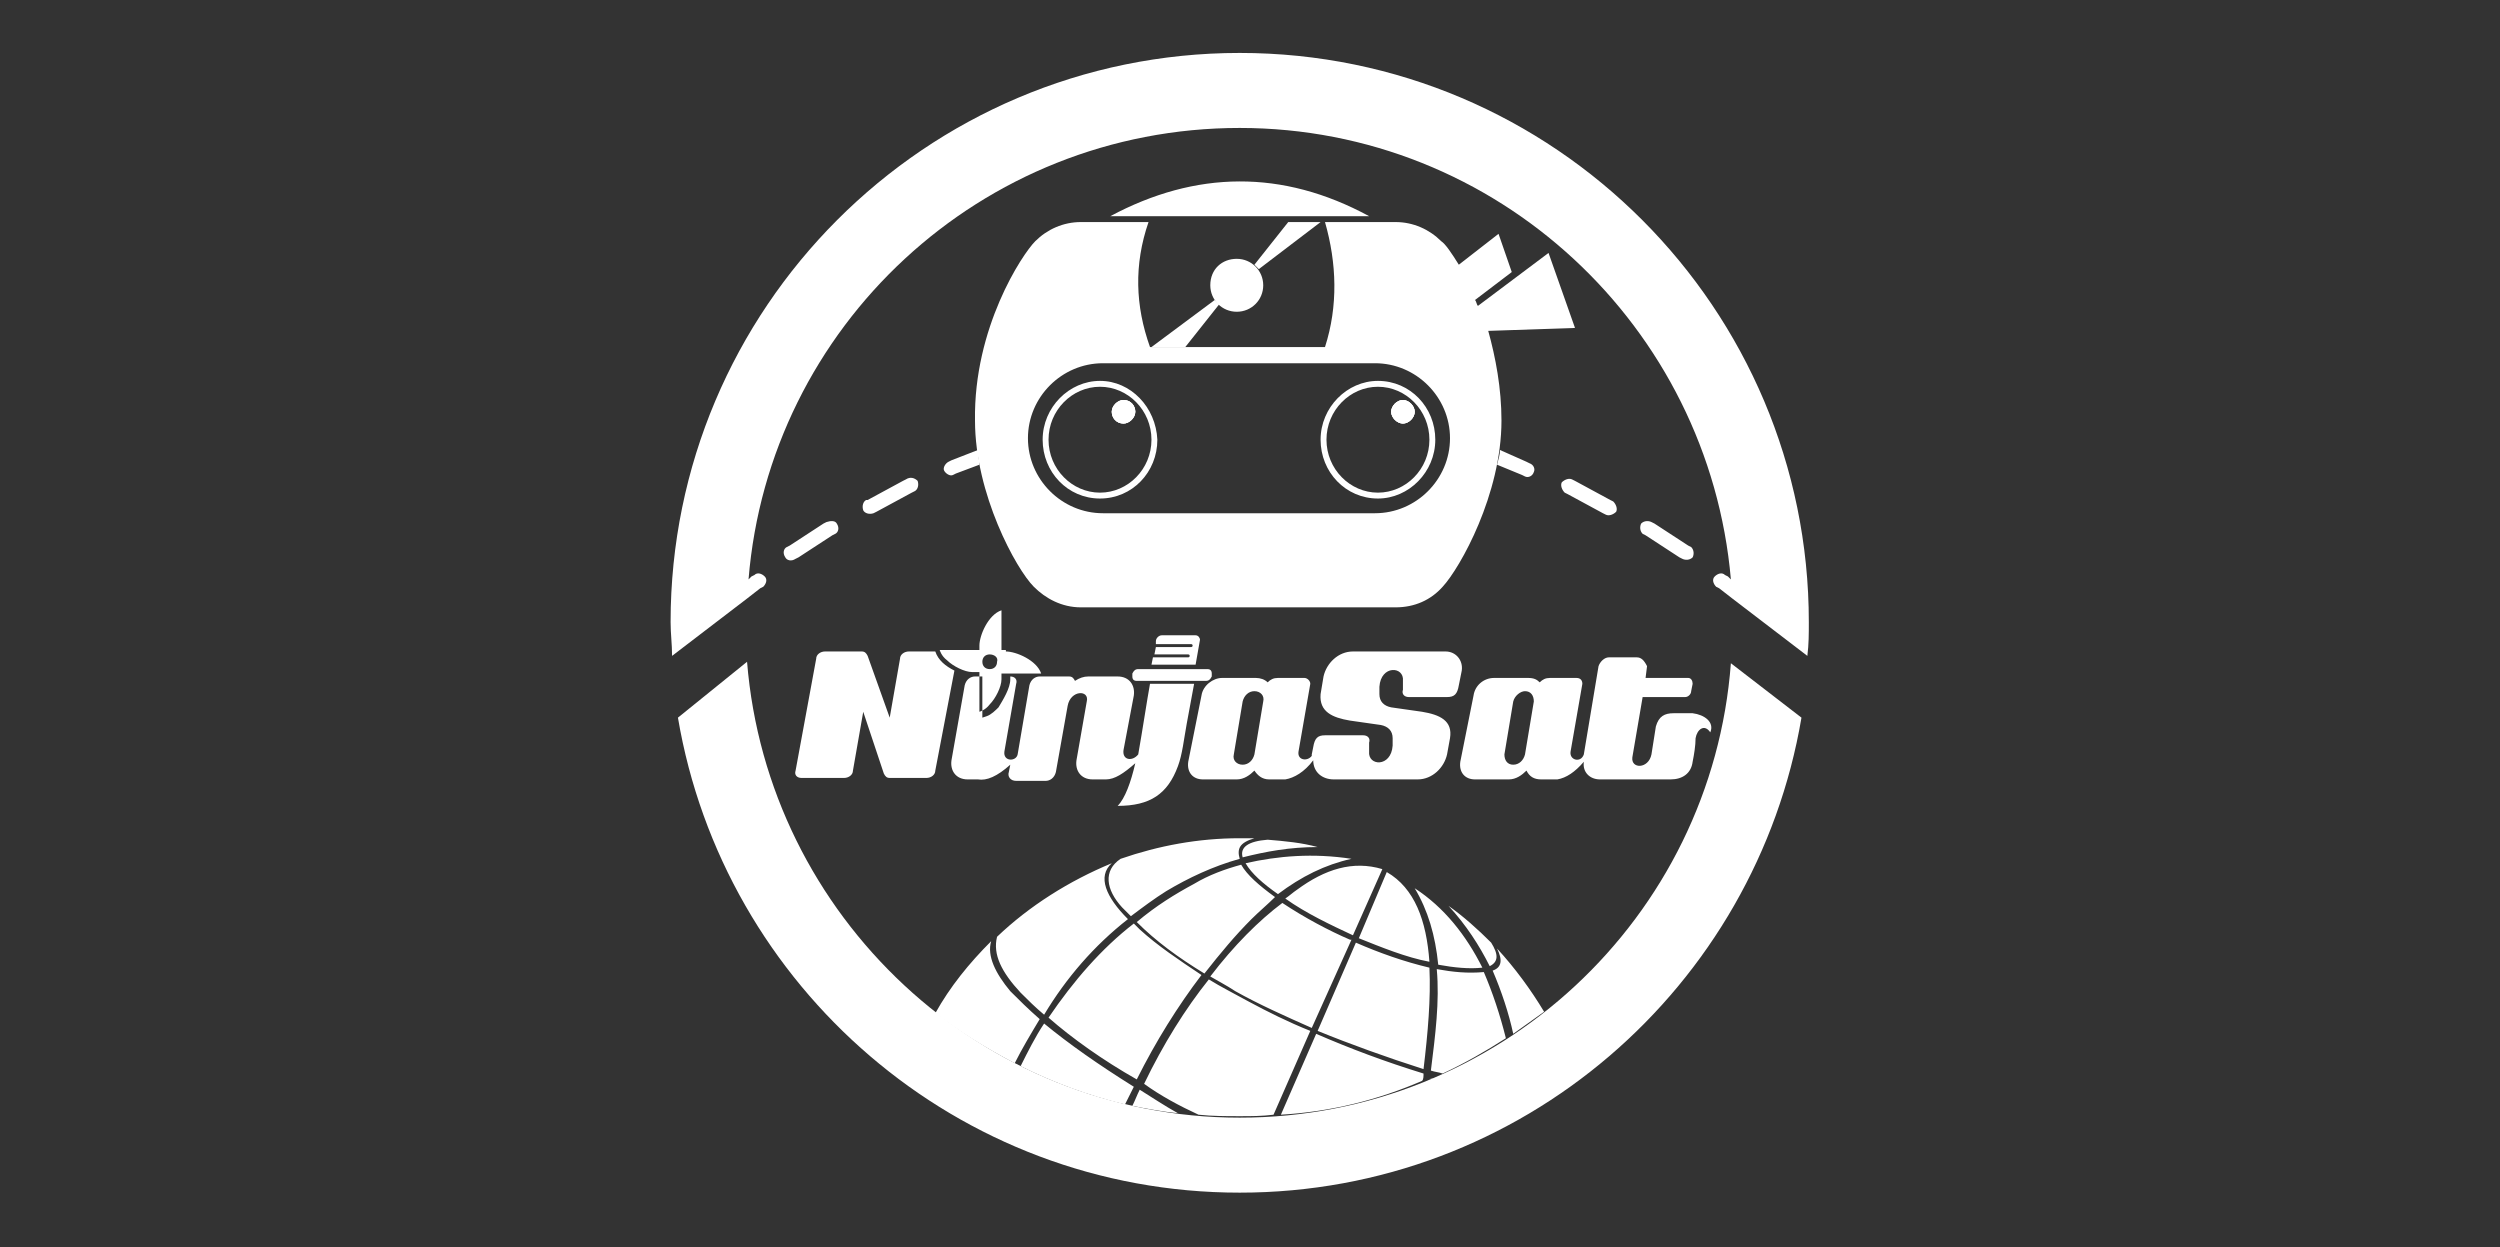
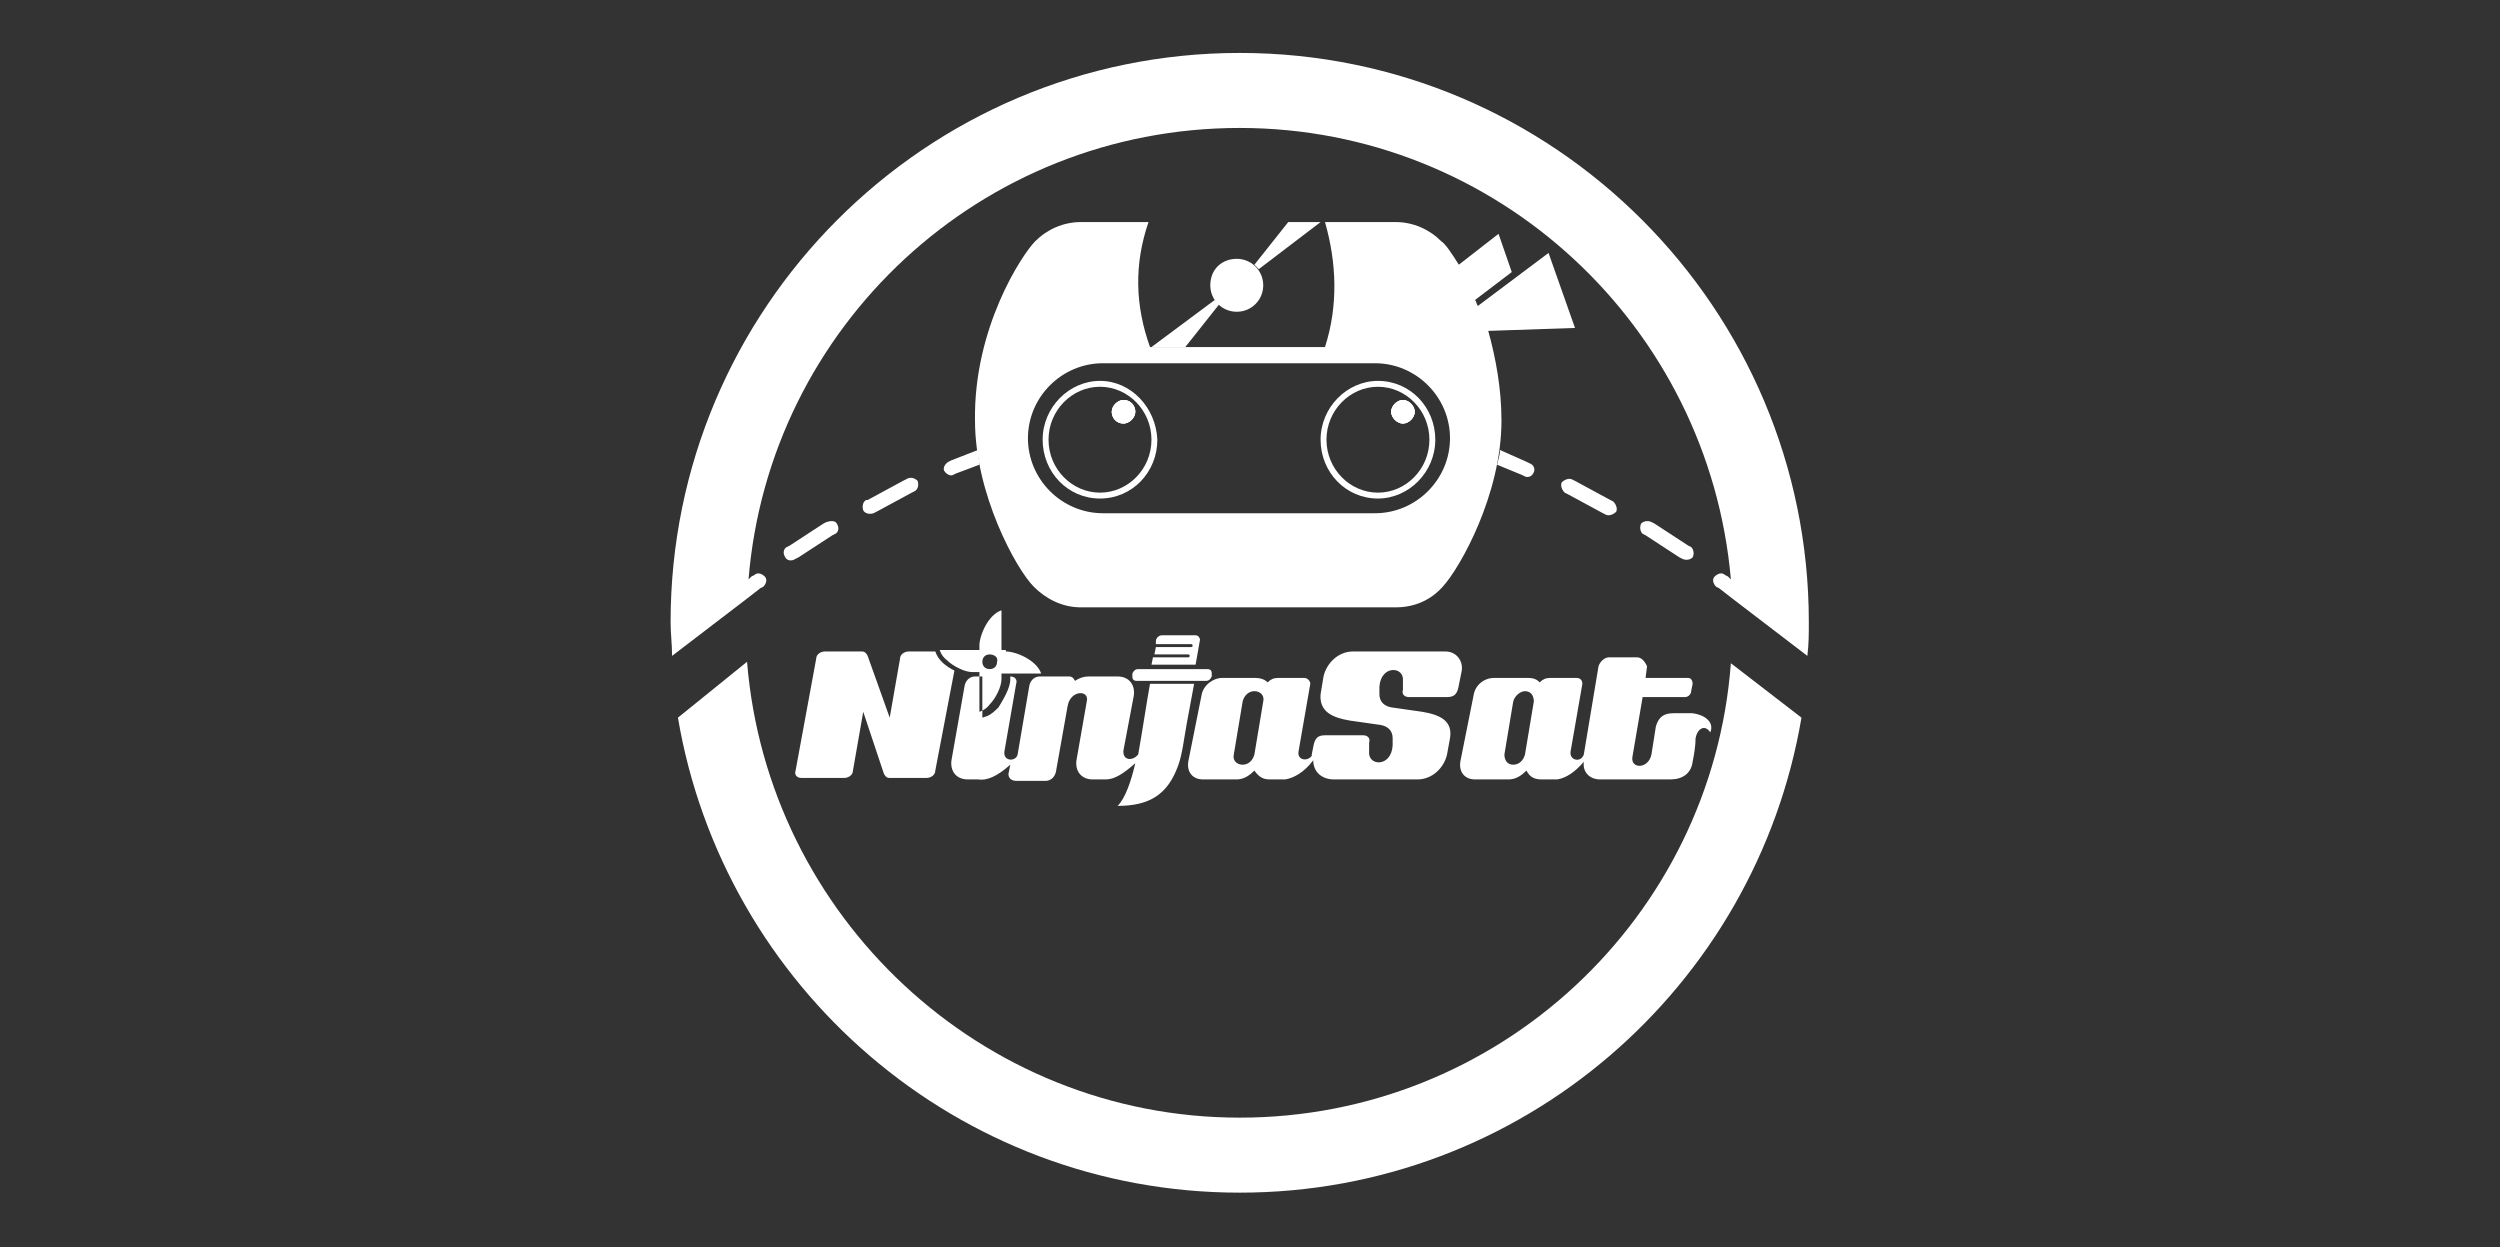
<svg xmlns="http://www.w3.org/2000/svg" version="1.1" id="Слой_1" x="0px" y="0px" viewBox="0 0 170 84.8" style="enable-background:new 0 0 170 84.8;" xml:space="preserve">
  <rect x="0" y="0" width="170" height="84.8" fill="#333333" stroke="none" />
  <style type="text/css">
	.st0{fill-rule:evenodd;clip-rule:evenodd;fill:#FFFFFF;}
</style>
  <g>
-     <path class="st0" d="M84.3,57c0.3,0,0.7,0,1,0c-1,0.3-1.2,0.7-1,1.4c-1.8,0.5-3.5,1.3-5,2.2c-0.8,0.5-1.6,1.1-2.4,1.7   c-0.2-0.2-0.4-0.4-0.6-0.6c-1.1-1.2-1.3-2.5-0.1-3.3C78.8,57.5,81.5,57,84.3,57L84.3,57z M86.2,57.1c-1.3,0.1-1.9,0.5-1.7,1.2   c1.6-0.4,3.2-0.7,5.1-0.7C88.5,57.3,87.4,57.2,86.2,57.1L86.2,57.1z M76.7,62.5c-1.5-1.5-2.1-2.9-1.1-3.8c-2.9,1.2-5.6,2.9-7.8,5   c-0.3,1.2,0.3,2.4,1.6,3.8c0.5,0.5,1,1,1.6,1.5C72.5,66.5,74.4,64.3,76.7,62.5L76.7,62.5z M70.7,69.3c-0.6,1-1.2,2-1.7,3   c-1.9-1-3.7-2.1-5.4-3.4c1-1.8,2.3-3.4,3.8-4.9c-0.3,1,0.3,2.2,1.3,3.4C69.3,68,69.9,68.6,70.7,69.3L70.7,69.3z M69.4,72.5   c2.2,1.1,4.6,2,7.1,2.6c0.2-0.4,0.4-0.8,0.6-1.2c-2.4-1.5-4.4-2.9-6.1-4.3C70.4,70.5,69.9,71.5,69.4,72.5L69.4,72.5z M77,75.2   c0.2-0.4,0.3-0.7,0.5-1.1c0.8,0.5,1.7,1.1,2.6,1.6C79.1,75.6,78,75.4,77,75.2L77,75.2z M81.5,75.8c0.9,0.1,1.9,0.1,2.8,0.1   c0.8,0,1.5,0,2.3-0.1l2.5-5.7c-1.5-0.6-2.9-1.3-4.2-2c-0.9-0.5-1.9-1-2.7-1.5c-1.6,2-3.1,4.4-4.4,7.1   C78.9,74.5,80.2,75.2,81.5,75.8L81.5,75.8z M87.1,75.8l2.4-5.5c2.3,1,4.7,1.9,7.3,2.7c0,0.2,0,0.4-0.1,0.5   C93.7,74.8,90.5,75.6,87.1,75.8L87.1,75.8z M97.3,73.4l0-0.1l0.2,0.1C97.4,73.3,97.3,73.3,97.3,73.4L97.3,73.4z M98.1,73   c-0.3-0.1-0.5-0.1-0.8-0.2c0.3-2.4,0.6-4.7,0.4-6.9c1.1,0.2,2.1,0.3,3.2,0.2c0.6,1.4,1.1,2.9,1.5,4.5C101,71.5,99.6,72.3,98.1,73   L98.1,73z M102.9,70.3c0.7-0.5,1.4-1,2.1-1.5c-0.9-1.5-2-3-3.2-4.3c0.4,0.8,0.3,1.3-0.3,1.5C102.1,67.4,102.6,68.9,102.9,70.3   L102.9,70.3z M97.8,65.6c1.1,0.2,2.1,0.3,3,0.2c-1.1-2.2-2.6-4.1-4.6-5.4C97.1,61.9,97.6,63.6,97.8,65.6L97.8,65.6z M101.3,65.7   c-0.7-1.4-1.6-2.8-2.8-4.1c1,0.7,2,1.6,2.9,2.5C101.9,64.9,101.9,65.4,101.3,65.7L101.3,65.7z M82.3,66.4c0.5,0.3,1.1,0.6,1.7,1   c1.6,0.9,3.4,1.7,5.2,2.5l2.7-6l-0.1,0c-1.4-0.6-3.1-1.5-4.6-2.5C85.6,62.6,83.9,64.3,82.3,66.4L82.3,66.4z M87.4,61.1   c0.3-0.2,0.5-0.4,0.8-0.6c1.9-1.4,3.8-2,5.8-1.4L92,63.6C90.5,62.9,88.8,62.1,87.4,61.1L87.4,61.1z M89.6,70.1   c2.2,0.9,4.7,1.8,7.2,2.6c0.3-2.5,0.5-4.8,0.4-6.9c-1.7-0.4-3.4-1-5-1.7L89.6,70.1L89.6,70.1z M92.4,63.8l1.9-4.5   c1.9,1.1,2.7,3.3,2.9,6.1C95.6,65.1,93.9,64.4,92.4,63.8L92.4,63.8z M71.3,69.2c1.7-2.5,3.6-4.7,5.8-6.4c0.1,0.1,0.3,0.3,0.4,0.4   c1.2,1.1,2.7,2.1,4.2,3.1c-1.6,2.1-3.1,4.5-4.4,7.1C75,72.1,72.9,70.6,71.3,69.2L71.3,69.2z M77.3,62.7c1.3,1.3,2.8,2.4,4.6,3.5   c1.1-1.4,2.1-2.6,3.2-3.7c0.5-0.5,1.1-1,1.6-1.5c-1.1-0.8-1.9-1.5-2.3-2.2c-1.1,0.3-2.2,0.7-3.2,1.3C79.9,60.8,78.6,61.6,77.3,62.7   L77.3,62.7z M84.7,58.7c0.4,0.7,1.2,1.4,2.2,2.1c1.6-1.2,3.2-2,5-2.4C89.3,58,86.9,58.2,84.7,58.7z" />
    <g>
      <path class="st0" d="M96.2,28c0,0.4-0.4,0.8-0.8,0.8c-0.4,0-0.8-0.4-0.8-0.8c0-0.4,0.4-0.8,0.8-0.8C95.8,27.2,96.2,27.6,96.2,28z" />
      <path class="st0" d="M93.7,25.9c-2.1,0-3.9,1.8-3.9,4c0,2.2,1.7,4,3.9,4c2.1,0,3.9-1.8,3.9-4C97.6,27.7,95.9,25.9,93.7,25.9z     M93.7,33.5c-1.9,0-3.5-1.6-3.5-3.6s1.6-3.6,3.5-3.6c1.9,0,3.5,1.6,3.5,3.6S95.6,33.5,93.7,33.5z" />
      <path class="st0" d="M96.2,28c0,0.4-0.4,0.8-0.8,0.8c-0.4,0-0.8-0.4-0.8-0.8c0-0.4,0.4-0.8,0.8-0.8C95.8,27.2,96.2,27.6,96.2,28z" />
      <path class="st0" d="M96.2,28c0,0.4-0.4,0.8-0.8,0.8c-0.4,0-0.8-0.4-0.8-0.8c0-0.4,0.4-0.8,0.8-0.8C95.8,27.2,96.2,27.6,96.2,28z" />
    </g>
    <g>
      <path class="st0" d="M77.2,28c0,0.4-0.4,0.8-0.8,0.8c-0.5,0-0.8-0.4-0.8-0.8c0-0.4,0.4-0.8,0.8-0.8C76.9,27.2,77.2,27.6,77.2,28z" />
      <path class="st0" d="M74.8,25.9c-2.1,0-3.9,1.8-3.9,4c0,2.2,1.7,4,3.9,4s3.9-1.8,3.9-4C78.6,27.7,76.9,25.9,74.8,25.9z M74.8,33.5    c-1.9,0-3.5-1.6-3.5-3.6s1.6-3.6,3.5-3.6s3.5,1.6,3.5,3.6S76.7,33.5,74.8,33.5z" />
      <path class="st0" d="M77.2,28c0,0.4-0.4,0.8-0.8,0.8c-0.5,0-0.8-0.4-0.8-0.8c0-0.4,0.4-0.8,0.8-0.8C76.9,27.2,77.2,27.6,77.2,28z" />
      <path class="st0" d="M77.2,28c0,0.4-0.4,0.8-0.8,0.8c-0.5,0-0.8-0.4-0.8-0.8c0-0.4,0.4-0.8,0.8-0.8C76.9,27.2,77.2,27.6,77.2,28z" />
    </g>
    <g>
      <path class="st0" d="M82.3,19.4c0,1,0.8,1.8,1.8,1.8s1.8-0.8,1.8-1.8s-0.8-1.8-1.8-1.8S82.3,18.3,82.3,19.4z" />
      <path class="st0" d="M107.1,22.3l-1.8-5.1l-4.8,3.6h0c-0.1-0.1-0.1-0.3-0.2-0.4l2.5-1.9l-0.9-2.6L99.2,18    c-0.5-0.8-0.9-1.4-1.2-1.6c-0.8-0.8-1.9-1.3-3.1-1.3c-1.6,0-3.2,0-4.8,0c0.8,2.8,0.9,5.7,0,8.5H78.2c-1-2.8-1.1-5.6-0.1-8.5    c-1.5,0-3.1,0-4.6,0c-1.2,0-2.3,0.5-3.1,1.3c-0.9,0.9-4.2,5.9-4.1,12.2c0,5,2.8,10.1,4,11.3c0.8,0.8,1.9,1.4,3.2,1.4    c7.2,0,14.2,0,21.4,0c1.3,0,2.4-0.5,3.2-1.4c1.2-1.3,4-6.3,4-11.3c0-2.2-0.4-4.3-0.9-6.1L107.1,22.3z M93.5,34.9H75    c-2.8,0-5.1-2.3-5.1-5.1s2.3-5.1,5.1-5.1h18.5c2.8,0,5.1,2.3,5.1,5.1S96.3,34.9,93.5,34.9z" />
    </g>
    <path class="st0" d="M87.6,15.1h2.2l-4.2,3.2c-0.1-0.1-0.2-0.2-0.3-0.3L87.6,15.1L87.6,15.1z M80.6,23.6h-2.3l4.3-3.2   c0.1,0.1,0.2,0.2,0.3,0.3v0L80.6,23.6z" />
-     <path class="st0" d="M75.5,14.7c5.8-3.1,11.7-3.2,17.6,0H75.5z" />
    <path class="st0" d="M122.5,48.8c-3.1,18.3-19,32.3-38.2,32.3c-19.2,0-35.1-14-38.2-32.3l4.7-3.8l0,0C52.2,62.3,66.7,76,84.3,76   c17.6,0,32.1-13.6,33.4-30.9l0,0L122.5,48.8z" />
    <path class="st0" d="M84.3,3.6C105.7,3.6,123,21,123,42.3c0,0.8,0,1.5-0.1,2.3l-5.1-3.9v0l-0.9-0.7l-0.2-0.1   c-0.2-0.2-0.3-0.5-0.1-0.7h0c0.2-0.2,0.5-0.3,0.7-0.1l0.2,0.1l0,0l0.2,0.2c-1.5-17.2-15.9-30.7-33.4-30.7   c-17.6,0-32,13.5-33.4,30.7l0.2-0.2l0,0l0.2-0.1c0.2-0.2,0.5-0.1,0.7,0.1l0,0c0.2,0.2,0.1,0.5-0.1,0.7l-0.2,0.1l-0.9,0.7l0,0   l-5.1,3.9c0-0.8-0.1-1.5-0.1-2.3C45.6,21,62.9,3.6,84.3,3.6L84.3,3.6z M66.5,30.6l-1.8,0.7l-0.2,0.1c-0.2,0.1-0.4,0.4-0.3,0.6l0,0   c0.1,0.2,0.4,0.4,0.6,0.3l0.2-0.1l0,0l1.6-0.6C66.6,31.3,66.5,31,66.5,30.6L66.5,30.6z M61.6,32.6l-0.2,0.1l0,0l-2.4,1.3L58.9,34   c-0.2,0.1-0.3,0.4-0.2,0.7l0,0c0.1,0.2,0.4,0.3,0.7,0.2l0.2-0.1l0,0l2.4-1.3l0.2-0.1c0.2-0.1,0.3-0.4,0.2-0.7l0,0   C62.2,32.5,61.9,32.4,61.6,32.6L61.6,32.6z M56.2,35.5l-0.2,0.1l0,0l-2.3,1.5l-0.2,0.1c-0.2,0.1-0.3,0.4-0.1,0.7l0,0   c0.1,0.2,0.4,0.3,0.7,0.1l0.2-0.1l0,0l2.3-1.5l0.2-0.1c0.2-0.1,0.3-0.4,0.1-0.7v0C56.8,35.4,56.5,35.4,56.2,35.5L56.2,35.5z    M102,30.6c0,0.3-0.1,0.6-0.2,1l1.7,0.7l0,0l0.2,0.1c0.2,0.1,0.5,0,0.6-0.3l0,0c0.1-0.2,0-0.5-0.3-0.6l-0.2-0.1L102,30.6L102,30.6z    M106.9,32.6c-0.2-0.1-0.5,0-0.7,0.2l0,0c-0.1,0.2,0,0.5,0.2,0.7l0.2,0.1l2.4,1.3l0,0l0.2,0.1c0.2,0.1,0.5,0,0.7-0.2l0,0   c0.1-0.2,0-0.5-0.2-0.7l-0.2-0.1l-2.4-1.3l0,0L106.9,32.6L106.9,32.6z M112.3,35.5c-0.2-0.1-0.5-0.1-0.7,0.1l0,0   c-0.1,0.2-0.1,0.5,0.1,0.7l0.2,0.1l2.3,1.5l0,0l0.2,0.1c0.2,0.1,0.5,0.1,0.7-0.1l0,0c0.1-0.2,0.1-0.5-0.1-0.7l-0.2-0.1l-2.3-1.5   l0,0L112.3,35.5z" />
    <path class="st0" d="M111.3,44.7h-1.9c-0.3,0-0.6,0.3-0.7,0.6l-1,6v0c-0.2,0.6-1,0.4-0.9-0.2l0.8-4.6c0-0.2-0.1-0.4-0.4-0.4h-1.8   c-0.3,0-0.5,0.1-0.7,0.3c-0.2-0.2-0.4-0.3-0.8-0.3h-2.3c-0.7,0-1.3,0.5-1.4,1.2l-0.9,4.5c-0.1,0.7,0.3,1.2,1,1.2h2.3   c0.5,0,0.9-0.3,1.2-0.6c0.2,0.4,0.5,0.6,1,0.6h1c0,0,0.1,0,0.1,0c0.6-0.1,1.2-0.5,1.8-1.2c-0.1,0.7,0.4,1.2,1.1,1.2h0.5h0.1h0.1   h0.1h0.1h0.1h0.1h0.1h0.1h0.1h0.1h0h3.3c0.8,0,1.4-0.4,1.5-1.2c0.1-0.5,0.2-1.1,0.2-1.6c0.1-0.6,0.6-1,1-0.4   c0.3-0.7-0.4-1.2-1.2-1.3c-0.4,0-0.9,0-1.3,0c-0.6,0-1,0.2-1.2,0.9c-0.1,0.6-0.2,1.3-0.3,1.9c-0.2,1-1.4,1-1.3,0.2l0.7-4.1h2.9   c0.2,0,0.4-0.2,0.4-0.4l0.1-0.5c0-0.2-0.1-0.4-0.3-0.4h-2.9l0.1-0.8C111.8,44.9,111.6,44.7,111.3,44.7L111.3,44.7z M90.7,53   c-0.8,0-1.4-0.5-1.4-1.3c-0.6,0.8-1.3,1.2-1.9,1.3c0,0-0.1,0-0.1,0h-1c-0.5,0-0.8-0.3-1-0.6C85,52.7,84.6,53,84.1,53h-2.3   c-0.7,0-1.1-0.5-1-1.2l0.9-4.5c0.1-0.7,0.8-1.2,1.4-1.2h2.3c0.3,0,0.6,0.1,0.8,0.3c0.2-0.2,0.4-0.3,0.7-0.3h1.8   c0.2,0,0.4,0.2,0.4,0.4l-0.8,4.6c-0.1,0.6,0.6,0.7,0.9,0.3c0,0,0-0.1,0-0.1l0.1-0.5c0.1-0.6,0.3-0.8,0.8-0.8c0.9,0,1.7,0,2.6,0   c0.3,0,0.5,0.2,0.4,0.5c0,0.2,0,0.4,0,0.6c-0.1,1,1.5,1.1,1.6-0.4c0-0.2,0-0.3,0-0.5c0-0.5-0.3-0.8-0.8-0.9   c-0.7-0.1-1.4-0.2-2.1-0.3c-1.2-0.2-2.1-0.6-2-1.8l0,0l0.2-1.2c0.2-0.9,1-1.7,2-1.7h6.3c0.7,0,1.2,0.6,1.1,1.3l-0.2,1h0   c-0.1,0.6-0.3,0.8-0.8,0.8c-0.9,0-1.7,0-2.6,0c-0.3,0-0.5-0.2-0.4-0.5c0-0.2,0-0.4,0-0.6c0.1-1-1.5-1.1-1.6,0.4c0,0.2,0,0.3,0,0.5   c0,0.5,0.3,0.8,0.8,0.9c0.7,0.1,1.4,0.2,2.1,0.3c1.2,0.2,2.1,0.6,1.9,1.8l-0.2,1.1c-0.2,0.9-1,1.7-2,1.7H90.7L90.7,53z M54.5,52.9   h2.9c0.3,0,0.6-0.2,0.6-0.5l0.7-4l1.4,4.2c0.1,0.2,0.2,0.3,0.4,0.3h0.4h0.6h1.5c0.3,0,0.6-0.2,0.6-0.5l1.3-6.8   c-0.6-0.3-1.1-0.7-1.3-1.3h-1.8c-0.3,0-0.6,0.2-0.6,0.5l-0.7,4L59,44.6c-0.1-0.2-0.2-0.3-0.4-0.3h-0.4h-0.6h-1.5   c-0.3,0-0.6,0.2-0.6,0.5l-1.4,7.6C54,52.7,54.2,52.9,54.5,52.9L54.5,52.9z M66.3,46c-0.3,0-0.6,0.2-0.7,0.6l-0.9,5.1   c-0.1,0.7,0.3,1.3,1.1,1.3h0.7c0.6,0.1,1.3-0.2,2.2-1l-0.1,0.5c-0.1,0.3,0.1,0.6,0.5,0.6h2c0.3,0,0.6-0.2,0.7-0.6l0.8-4.5   c0.2-1.1,1.5-1.1,1.3-0.3l-0.7,4c-0.1,0.7,0.3,1.3,1.1,1.3h0.8h0h0h0h0h0h0h0h0h0h0h0h0h0h0h0h0h0h0h0h0h0h0h0h0h0h0h0h0h0h0h0h0h0   h0h0h0h0h0h0h0h0h0h0h0h0h0h0h0h0h0.1c0.6,0,1.2-0.4,2-1.1c-0.3,1.3-0.7,2.4-1.2,2.9c2.2,0,3.4-0.8,4.1-2.7   c0.3-0.8,0.4-1.8,0.6-2.9l0.5-2.7h-3c-0.2,1.1-0.5,3.1-0.8,4.8c-0.4,0.5-1.1,0.4-1-0.3l0,0l0.7-3.7c0.1-0.7-0.3-1.3-1.1-1.3h-1h0h0   h0h0h0h0h0h0h0h0h0h-1c-0.3,0-0.6,0.1-0.9,0.3c-0.1-0.2-0.2-0.3-0.4-0.3h-2c-0.3,0-0.6,0.2-0.7,0.6l-0.8,4.7   c-0.1,0.5-1,0.5-0.9-0.2h0l0.8-4.6c0.1-0.3-0.1-0.5-0.4-0.5l0,0.2c0,0.6-0.5,1.4-0.8,1.9c-0.2,0.2-0.5,0.5-0.8,0.6l-0.3,0.1l0-2.8   H66.3L66.3,46z M68.4,44.3c0.7,0,2.1,0.6,2.4,1.5h-2.7l0,0.4c0,0.5-0.4,1.3-0.8,1.7c-0.3,0.4-0.7,0.5-0.7,0.5l0-2.7h-0.5   c-0.5,0-1.3-0.4-1.7-0.8c-0.4-0.3-0.5-0.7-0.5-0.7h2.7l0-0.3c0-0.7,0.6-2.1,1.5-2.4l0,2.7H68.4L68.4,44.3z M67.3,44.5   c-0.3,0-0.5,0.2-0.5,0.5c0,0.3,0.2,0.5,0.5,0.5c0.3,0,0.5-0.2,0.5-0.5C67.9,44.7,67.6,44.5,67.3,44.5L67.3,44.5z M77.4,45.5   c-0.2,0-0.3,0.1-0.4,0.3l0,0.2c0,0.2,0.1,0.3,0.3,0.3h4.7c0.2,0,0.3-0.1,0.4-0.3l0-0.2c0-0.2-0.1-0.3-0.3-0.3H77.4L77.4,45.5z    M81.3,43.2H79c-0.2,0-0.4,0.2-0.4,0.4l0,0.2h2.4c0.1,0,0.1,0.1,0.1,0.1l0,0c0,0.1-0.1,0.1-0.1,0.1h-2.4l-0.1,0.5h2.3   c0.1,0,0.1,0.1,0.1,0.1l0,0c0,0.1-0.1,0.1-0.1,0.1h-2.4l-0.1,0.5h3l0.3-1.7C81.6,43.4,81.5,43.2,81.3,43.2L81.3,43.2z M85.3,47   c-0.4,0-0.7,0.3-0.8,0.7l-0.6,3.6c-0.1,0.4,0.2,0.7,0.6,0.7h0c0.4,0,0.7-0.3,0.8-0.7l0.6-3.6C86,47.3,85.7,47,85.3,47L85.3,47   L85.3,47z M103.7,47L103.7,47c0.4,0,0.6,0.3,0.6,0.7l-0.6,3.6c-0.1,0.4-0.4,0.7-0.8,0.7h0c-0.4,0-0.6-0.3-0.6-0.7l0.6-3.6   C103,47.3,103.4,47,103.7,47z" />
  </g>
</svg>